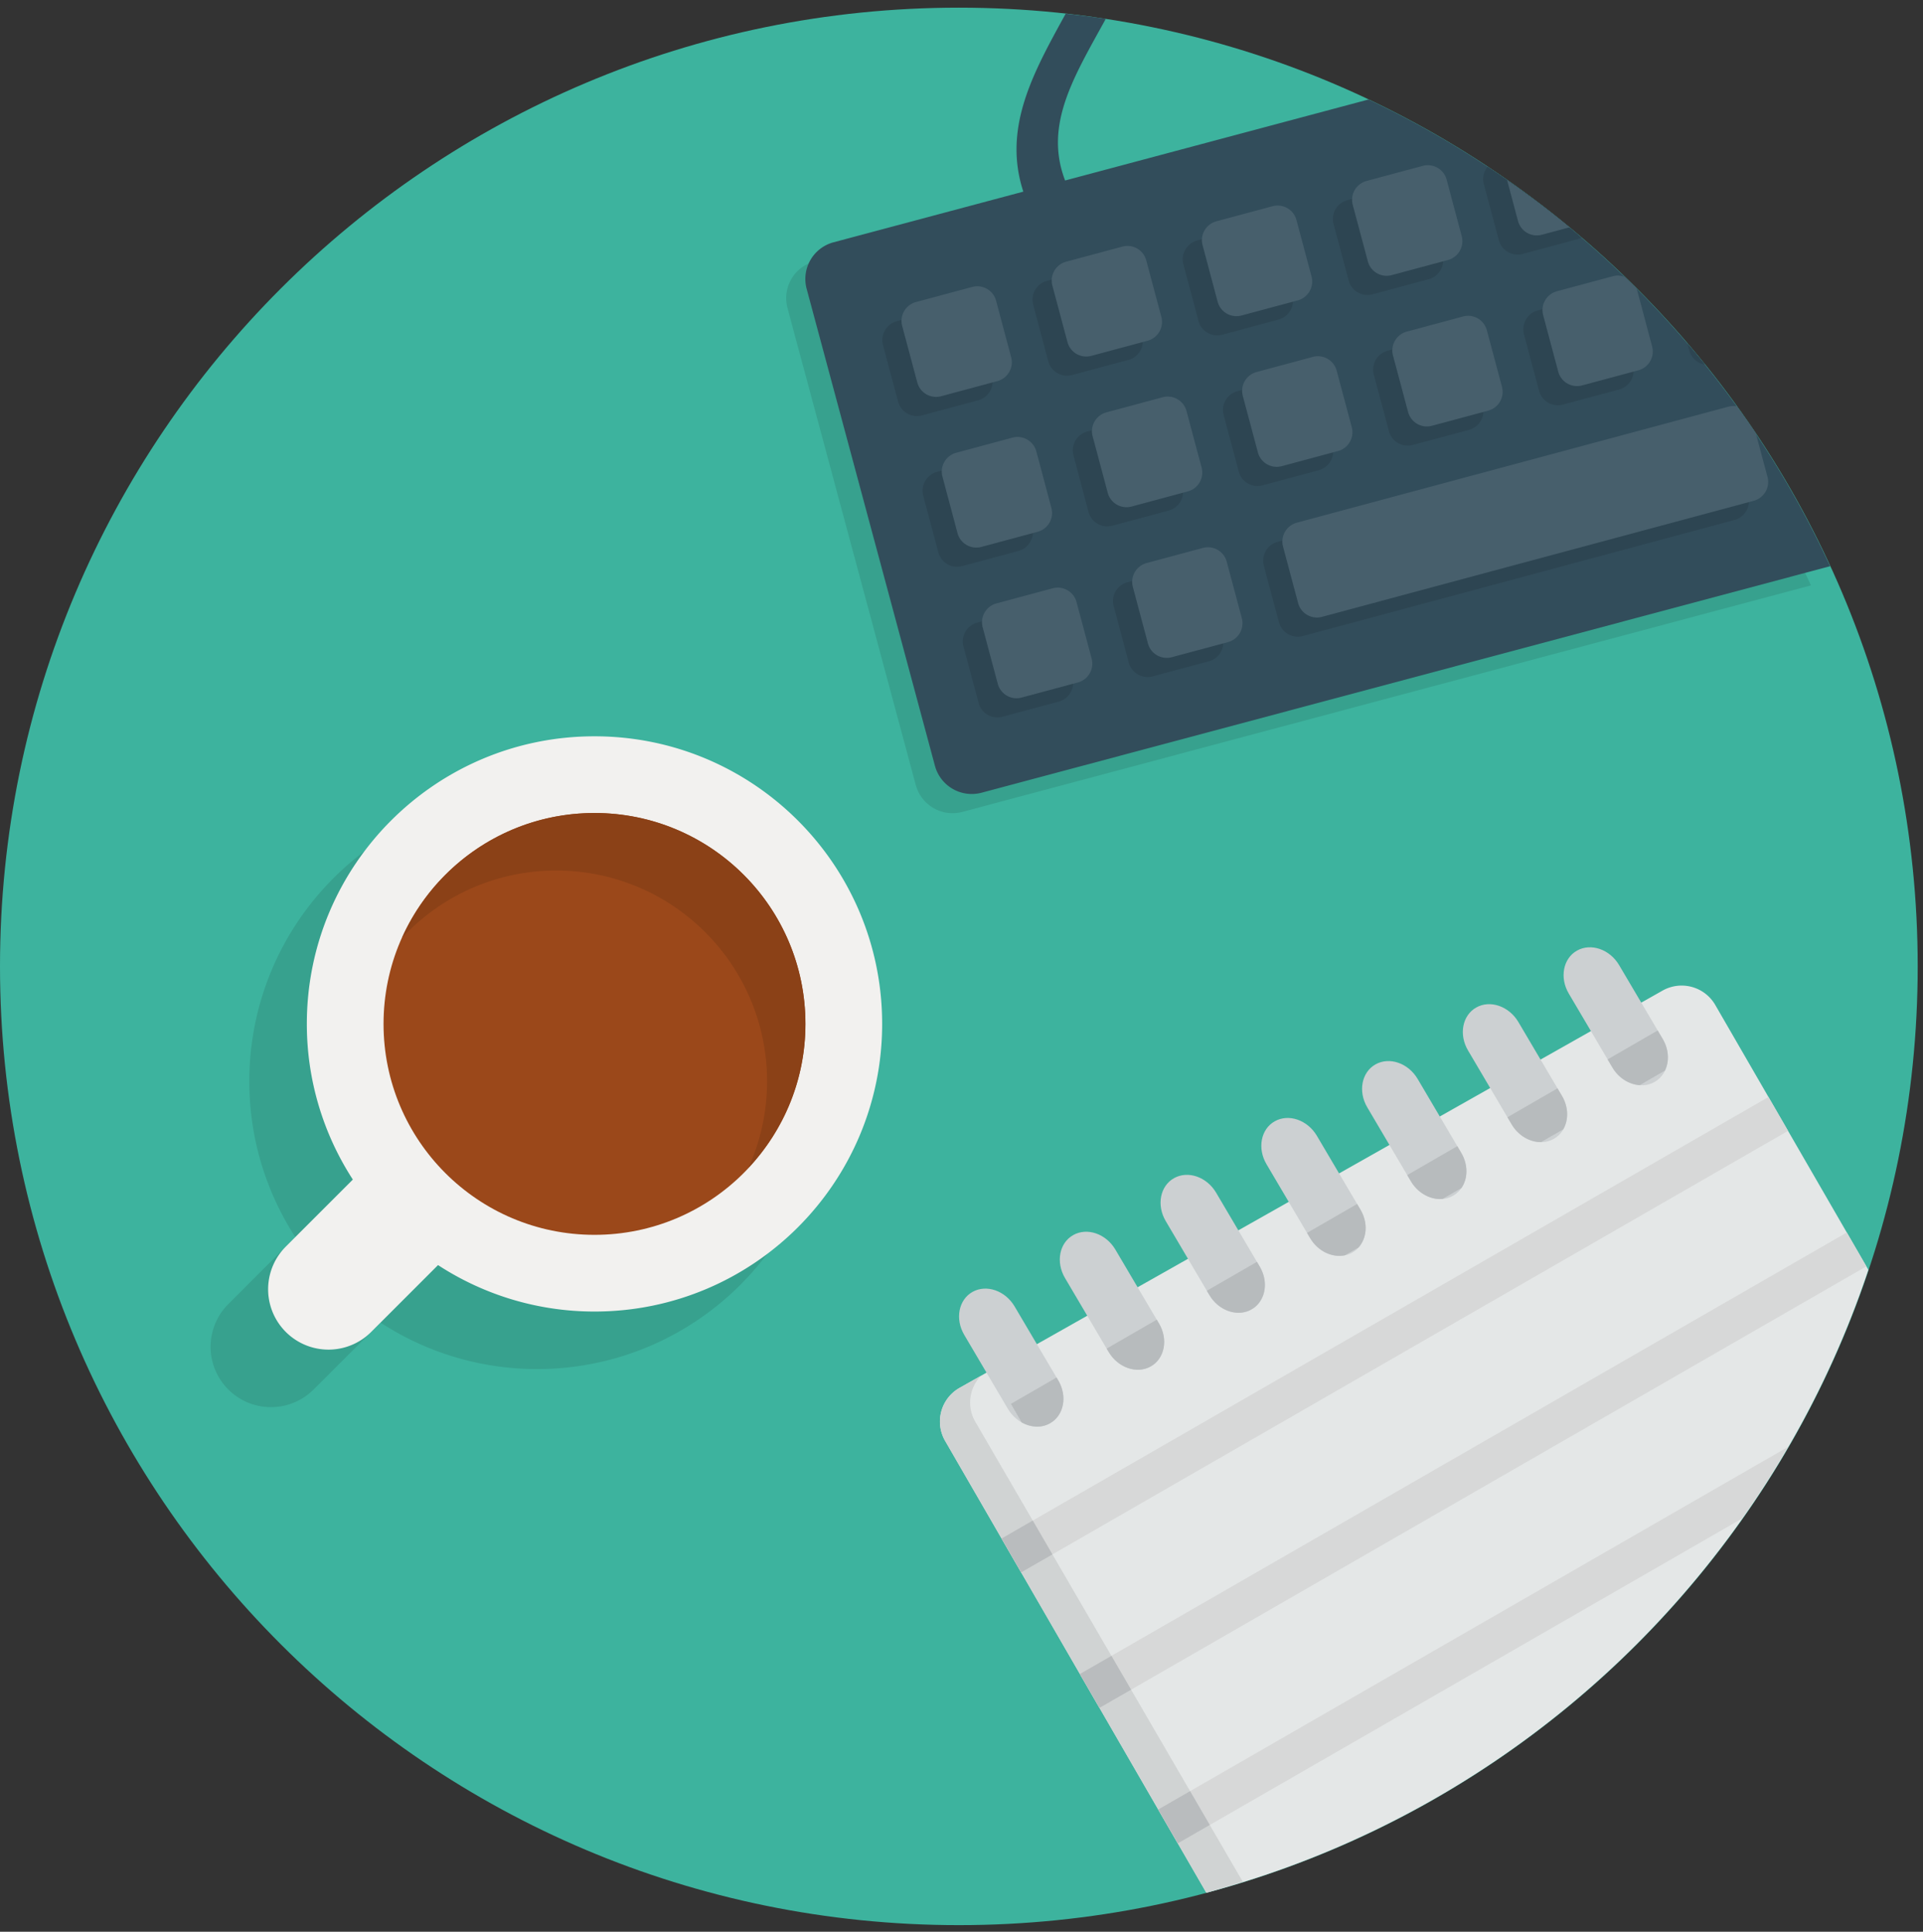
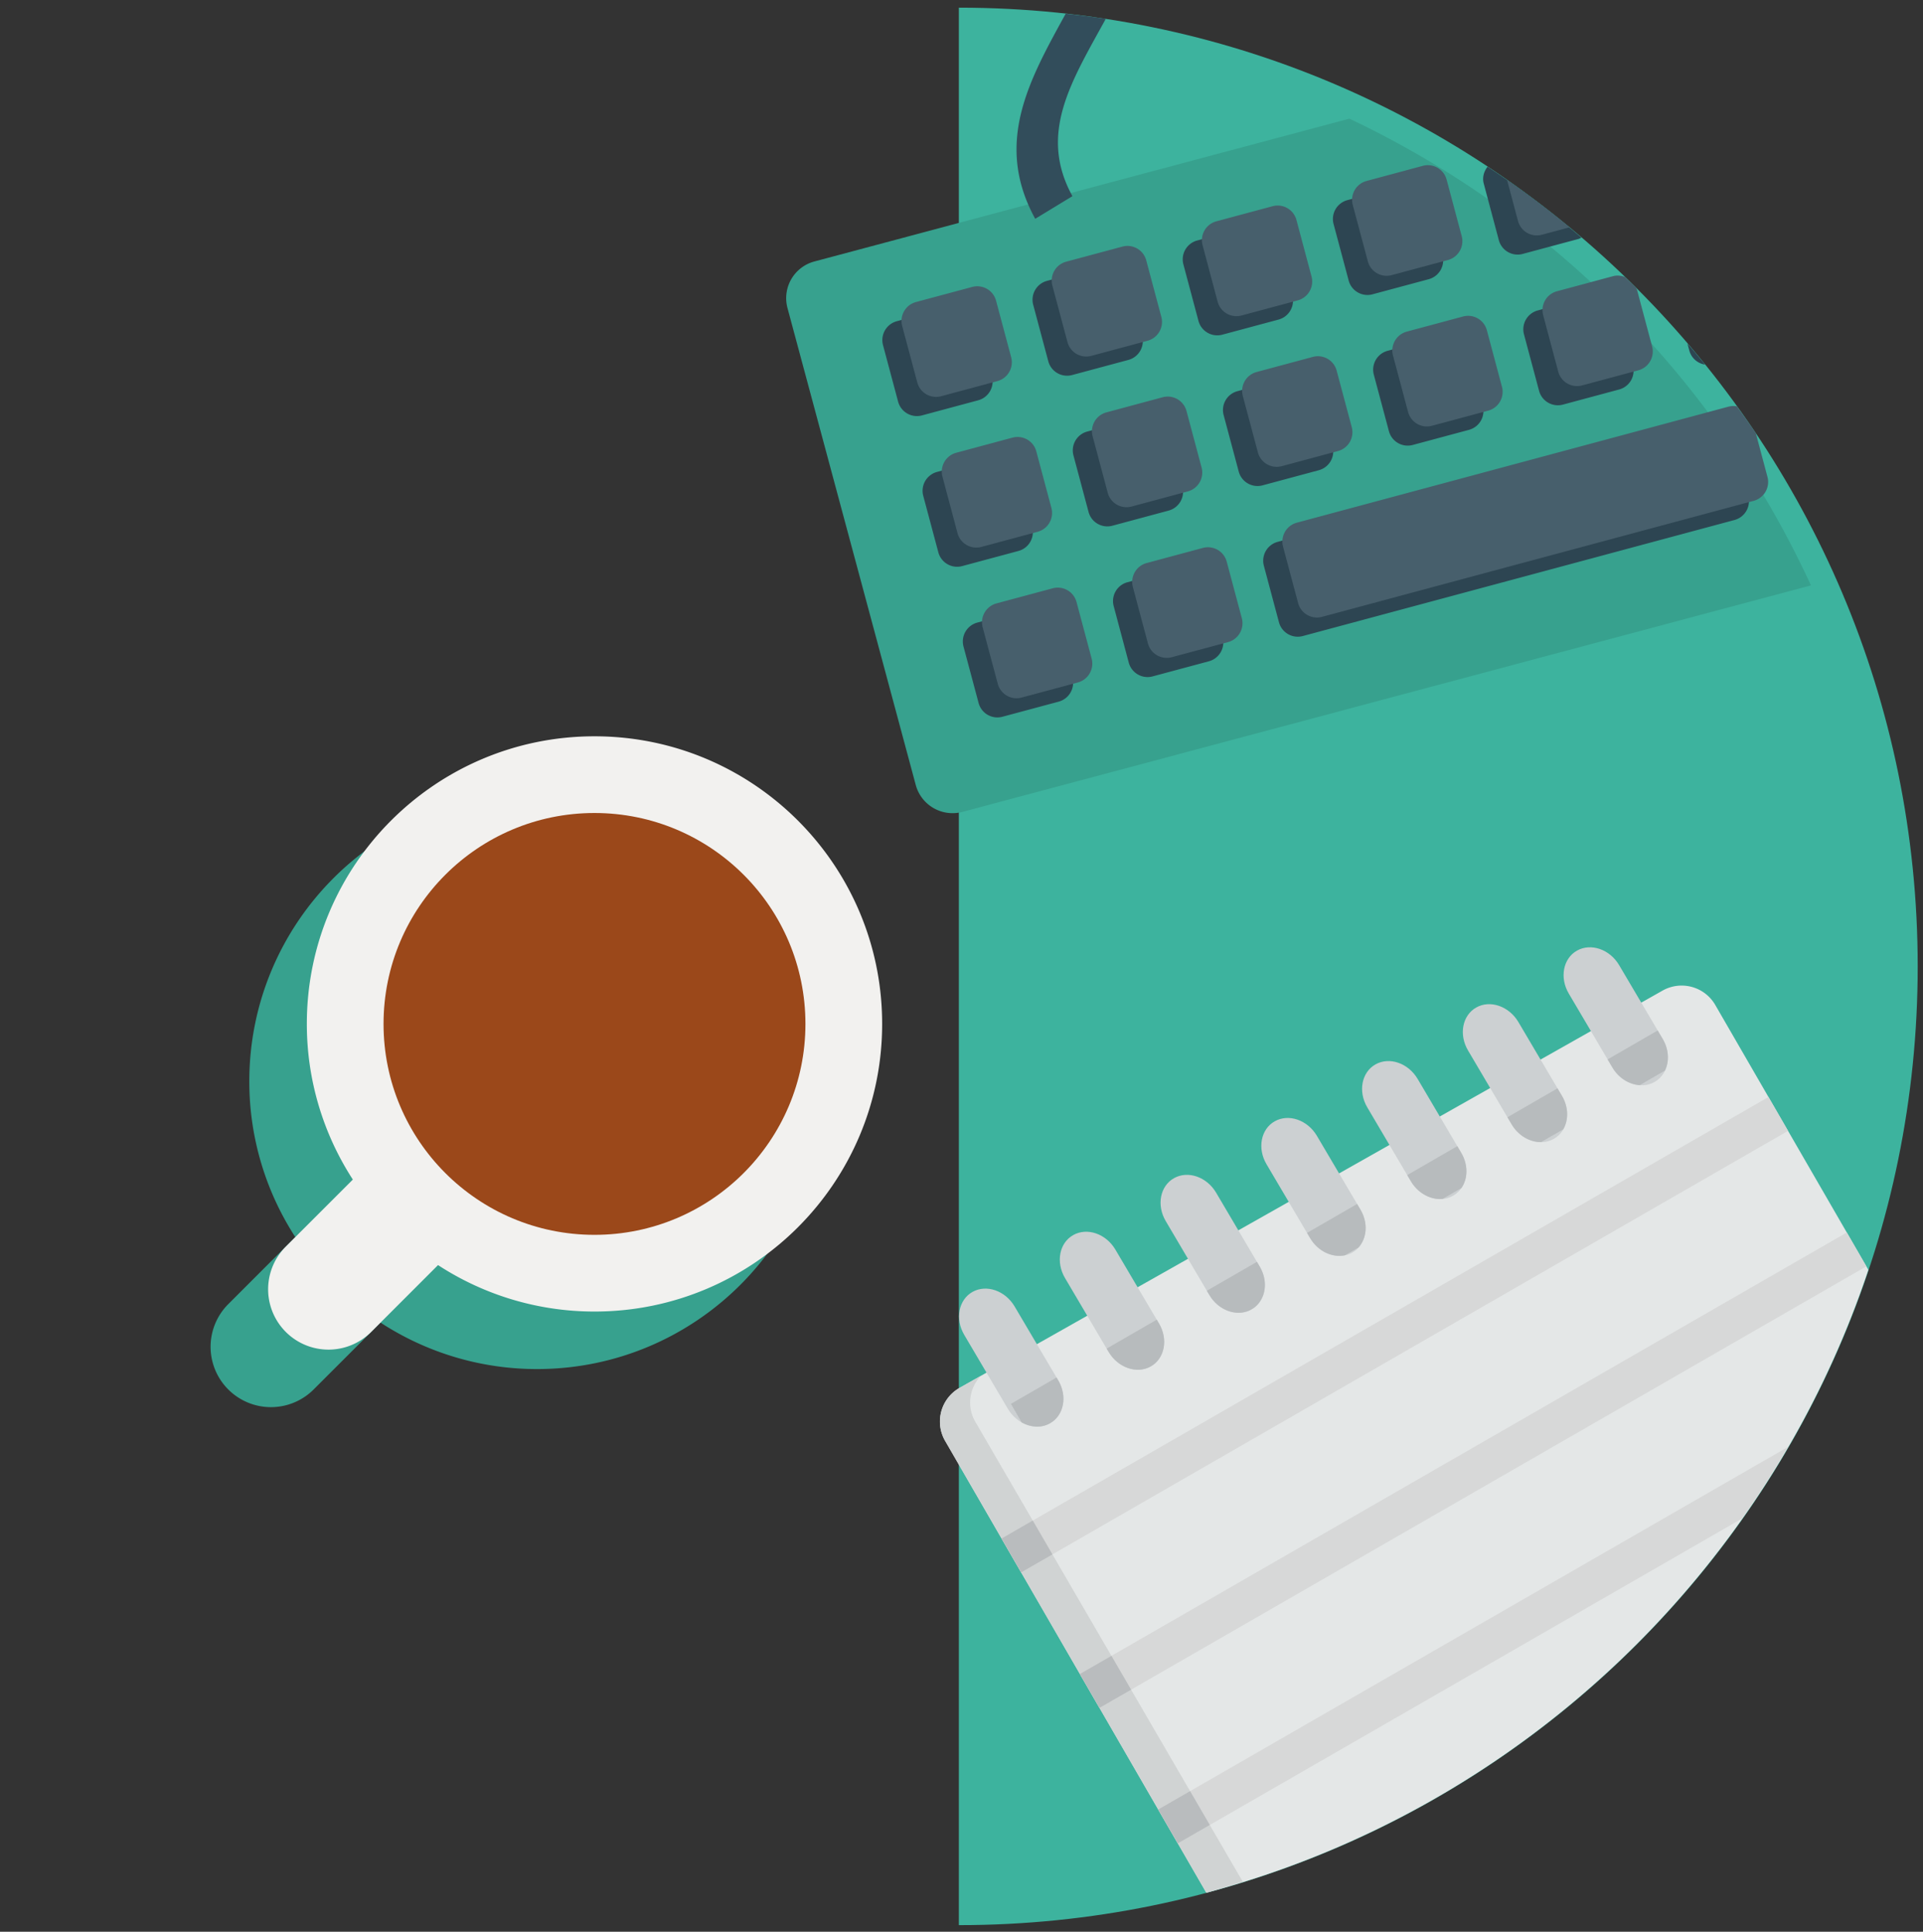
<svg xmlns="http://www.w3.org/2000/svg" width="214" height="215" viewBox="0 0 214 215">
  <rect x="0" y="0" width="214" height="215" fill="#333333" stroke="none" />
  <title>workspace</title>
  <g fill="none">
-     <path d="M106.705.853c58.931 0 106.705 47.774 106.705 106.705 0 58.93-47.774 106.705-106.705 106.705S0 166.489 0 107.558 47.774.853 106.705.853z" fill="#3DB39E" />
+     <path d="M106.705.853c58.931 0 106.705 47.774 106.705 106.705 0 58.93-47.774 106.705-106.705 106.705z" fill="#3DB39E" />
    <path d="M107.109 90.359a4.246 4.246 0 0 1-5.2-2.99L87.634 34.28a4.227 4.227 0 0 1 3-5.18l59.531-15.892c22.64 10.717 40.887 29.171 51.366 51.944L107.11 90.36zm-47.354 62.015a31.833 31.833 0 0 1-17.41-5.171l-7.442 7.442a6.717 6.717 0 0 1-9.499-9.5l7.46-7.46a31.814 31.814 0 0 1-5.12-17.323c0-17.679 14.332-32.011 32.01-32.011 17.68 0 32.012 14.332 32.012 32.011 0 17.68-14.332 32.012-32.011 32.012z" fill="#37A18E" />
-     <path d="M109.243 88.225a4.246 4.246 0 0 1-5.199-2.99l-14.277-53.09a4.227 4.227 0 0 1 3-5.18l59.531-15.892c22.64 10.717 40.887 29.17 51.366 51.944l-94.421 25.208z" fill="#324D5B" />
    <path d="M66.157 145.972a31.833 31.833 0 0 1-17.41-5.171l-7.441 7.441a6.717 6.717 0 0 1-9.5-9.499l7.46-7.46a31.814 31.814 0 0 1-5.12-17.323c0-17.679 14.332-32.011 32.011-32.011 17.68 0 32.012 14.332 32.012 32.011 0 17.679-14.333 32.012-32.012 32.012z" fill="#F2F1EF" />
    <path d="M66.157 90.485c12.965 0 23.475 10.51 23.475 23.475 0 12.965-10.51 23.475-23.475 23.475-12.964 0-23.475-10.51-23.475-23.475 0-12.965 10.51-23.475 23.475-23.475z" fill="#9B481A" />
    <path d="M134.246 210.658L105.18 160.37a4.304 4.304 0 0 1 1.58-5.888l78.225-44.212a4.319 4.319 0 0 1 5.897 1.58l17.038 29.478c-11.274 33.81-38.99 60.086-73.675 69.33z" fill="#E4E7E7" />
    <path d="M207.697 140.942l-2.176-3.77-85.345 49.14 2.179 3.772 85.342-49.142zm-96.235 30.293l2.177 3.769 85.343-49.142-2.177-3.767-85.343 49.14zm82.41-2.234a107.26 107.26 0 0 0 5.114-7.967l-70.095 40.358 2.18 3.771 62.802-36.162z" fill="#D7D8D8" />
    <path d="M112.911 145.406c-1.043-1.767-3.143-2.49-4.69-1.618-1.548.873-1.958 3.016-.916 4.783l4.853 8.225c1.043 1.765 3.145 2.488 4.69 1.615 1.55-.873 1.96-3.015.916-4.782l-4.853-8.223zm11.213-6.33c-1.044-1.767-3.144-2.49-4.691-1.615-1.55.87-1.96 3.013-.916 4.78l4.853 8.225c1.044 1.765 3.144 2.488 4.691 1.616 1.55-.875 1.96-3.016.916-4.78l-4.853-8.226zm11.212-6.332c-1.043-1.767-3.145-2.49-4.69-1.615-1.55.873-1.96 3.013-.916 4.78l4.853 8.225c1.044 1.767 3.144 2.489 4.69 1.616 1.548-.873 1.96-3.016.916-4.78l-4.853-8.226zm11.213-6.331c-1.044-1.765-3.146-2.49-4.69-1.616-1.55.873-1.96 3.013-.916 4.78l4.853 8.225c1.041 1.767 3.143 2.489 4.69 1.616 1.548-.873 1.957-3.016.916-4.78l-4.853-8.225zm11.212-6.332c-1.043-1.765-3.145-2.49-4.692-1.616-1.548.875-1.957 3.014-.914 4.78l4.853 8.225c1.042 1.767 3.144 2.49 4.69 1.618 1.55-.875 1.958-3.015.916-4.78l-4.853-8.227zm11.213-6.33c-1.044-1.767-3.146-2.493-4.693-1.618-1.547.875-1.957 3.014-.913 4.78l4.853 8.226c1.041 1.767 3.143 2.49 4.69 1.617 1.55-.875 1.957-3.015.916-4.78l-4.853-8.225zm16.066 1.893l-4.855-8.225c-1.042-1.767-3.144-2.49-4.691-1.618-1.547.875-1.957 3.016-.914 4.78l4.853 8.226c1.042 1.767 3.144 2.49 4.691 1.617 1.55-.875 1.957-3.015.916-4.78z" fill="#CCD0D2" />
-     <path d="M61.889 96.887c12.965 0 23.475 10.51 23.475 23.475 0 3.426-.751 6.672-2.07 9.608 3.92-4.198 6.338-9.815 6.338-16.01 0-12.965-10.51-23.475-23.475-23.475-9.54 0-17.732 5.698-21.405 13.87 4.285-4.585 10.368-7.468 17.137-7.468z" fill="#8B4117" />
    <path d="M108.534 158.236c-.977-1.69-.661-3.756.617-5.104l-2.39 1.35a4.304 4.304 0 0 0-1.58 5.888l29.065 50.286c1.37-.365 2.71-.802 4.057-1.22l-29.769-51.2z" fill="#D0D3D3" />
    <path d="M117.12 173l-2.19-3.765-3.468 2 2.177 3.769 3.48-2.004zm17.508 30.112l-2.188-3.762-3.549 2.042 2.18 3.769 3.557-2.049zm-8.754-15.054l-2.188-3.764-3.51 2.019 2.179 3.77 3.519-2.025z" fill="#B9BCBE" />
    <path d="M140.19 140.967l-.312-.53-5.575 3.22.282.477c.999 1.69 2.956 2.405 4.48 1.705l.433-.25c1.35-.951 1.682-2.949.691-4.622zm-26.496 17.346c1.008.568 2.188.645 3.157.098 1.55-.873 1.959-3.015.915-4.782l-.188-.316-5.077 2.932 1.193 2.068zm9.679-7.85c1.043 1.766 3.143 2.49 4.69 1.616 1.55-.875 1.96-3.015.916-4.78l-.25-.423-5.574 3.219.218.369zm61.667-34.82l-.566-.953-5.572 3.218.531.9c.7 1.19 1.876 1.89 3.044 1.966l2.806-1.622c.489-1.022.444-2.343-.243-3.508zm-33.638 18.992l-.376-.636-5.574 3.219.344.582c.87 1.477 2.477 2.207 3.886 1.906l1.494-.862c.945-1.046 1.088-2.751.226-4.209zm22.425-12.66l-.5-.846-5.574 3.218.47.794c.747 1.265 2.034 1.982 3.274 1.974l2.467-1.424c.6-1.045.6-2.469-.137-3.715zm-11.213 6.333l-.437-.745-5.574 3.22.405.687c.798 1.353 2.215 2.088 3.53 1.968l2.096-1.21c.727-1.054.764-2.593-.02-3.92z" fill="#B7BBBD" />
    <path d="M118.592 1.527c-4.023 7.328-8.028 14.362-3.389 22.824l4.142-2.518c-3.824-6.964-.132-12.736 3.71-19.734a108.859 108.859 0 0 0-4.463-.572z" fill="#324D5B" />
    <path d="M154.565 47.99a2.163 2.163 0 0 0 2.648 1.535l6.268-1.686a2.171 2.171 0 0 0 1.53-2.657l-1.68-6.289a2.161 2.161 0 0 0-2.648-1.534l-6.268 1.685a2.175 2.175 0 0 0-1.53 2.66l1.68 6.287zm-27.46-10.589l-1.68-6.289a2.163 2.163 0 0 0-2.648-1.534l-6.268 1.683a2.174 2.174 0 0 0-1.53 2.66l1.68 6.287a2.161 2.161 0 0 0 2.648 1.534l6.268-1.684a2.171 2.171 0 0 0 1.53-2.657zm33.427-8.986l-1.68-6.29a2.163 2.163 0 0 0-2.648-1.534l-6.268 1.686a2.171 2.171 0 0 0-1.53 2.657l1.68 6.289a2.163 2.163 0 0 0 2.648 1.534L159 31.074a2.175 2.175 0 0 0 1.53-2.66zm27.46 10.589a2.15 2.15 0 0 0 1.758 1.577 103.36 103.36 0 0 0-1.966-2.354l.207.777zm-10.597-6.138l-6.27 1.686a2.173 2.173 0 0 0-1.53 2.657l1.68 6.29a2.165 2.165 0 0 0 2.648 1.534l6.27-1.686a2.171 2.171 0 0 0 1.528-2.657l-1.677-6.29a2.162 2.162 0 0 0-2.649-1.534zm-77.45 11.836a2.165 2.165 0 0 0 2.648 1.534l6.27-1.686a2.175 2.175 0 0 0 1.53-2.659l-1.68-6.289a2.165 2.165 0 0 0-2.648-1.534l-6.27 1.684a2.175 2.175 0 0 0-1.53 2.659l1.68 6.291zm65.175-24.263l1.677 6.29a2.165 2.165 0 0 0 2.649 1.534l6.27-1.684.275-.136a107.249 107.249 0 0 0-10.446-7.89c-.41.518-.61 1.195-.425 1.886zM113.34 61.32a2.17 2.17 0 0 0 1.528-2.657l-1.677-6.287a2.165 2.165 0 0 0-2.65-1.536l-6.269 1.686a2.174 2.174 0 0 0-1.53 2.657l1.68 6.289a2.163 2.163 0 0 0 2.648 1.534l6.27-1.686zm81.218-6.108l-1.68-6.287a2.161 2.161 0 0 0-2.648-1.534l-48.052 12.918a2.174 2.174 0 0 0-1.53 2.659l1.68 6.289a2.163 2.163 0 0 0 2.648 1.534l48.052-12.917a2.175 2.175 0 0 0 1.53-2.662zm-56.708-2.73a2.163 2.163 0 0 0 2.649 1.538l6.268-1.686a2.17 2.17 0 0 0 1.53-2.657l-1.68-6.29a2.16 2.16 0 0 0-2.646-1.534l-6.27 1.686a2.172 2.172 0 0 0-1.53 2.657l1.68 6.287zM115.02 67.61l-6.268 1.684a2.174 2.174 0 0 0-1.53 2.66l1.68 6.286a2.163 2.163 0 0 0 2.648 1.535l6.267-1.684a2.174 2.174 0 0 0 1.53-2.659l-1.679-6.287a2.163 2.163 0 0 0-2.648-1.535zm6.118-10.632a2.163 2.163 0 0 0 2.649 1.535l6.267-1.686a2.172 2.172 0 0 0 1.53-2.657l-1.679-6.29a2.163 2.163 0 0 0-2.648-1.534l-6.268 1.686a2.17 2.17 0 0 0-1.53 2.657l1.68 6.29zm22.681-24.07l-1.68-6.29a2.165 2.165 0 0 0-2.648-1.534l-6.27 1.684a2.172 2.172 0 0 0-1.528 2.66l1.678 6.288a2.165 2.165 0 0 0 2.648 1.535l6.27-1.684a2.176 2.176 0 0 0 1.53-2.66zm-18.206 40.84a2.166 2.166 0 0 0 2.65 1.535l6.269-1.684a2.174 2.174 0 0 0 1.53-2.66l-1.68-6.289a2.164 2.164 0 0 0-2.648-1.534l-6.27 1.686a2.17 2.17 0 0 0-1.528 2.657l1.677 6.29z" fill="#2D4552" />
    <path d="M156.699 45.857a2.163 2.163 0 0 0 2.648 1.534l6.268-1.686a2.171 2.171 0 0 0 1.53-2.657l-1.68-6.29a2.161 2.161 0 0 0-2.648-1.534l-6.268 1.686a2.175 2.175 0 0 0-1.53 2.66l1.68 6.287zm5.967-19.577l-1.68-6.289a2.163 2.163 0 0 0-2.648-1.534l-6.268 1.686a2.171 2.171 0 0 0-1.53 2.657l1.68 6.289a2.163 2.163 0 0 0 2.648 1.534l6.268-1.683a2.175 2.175 0 0 0 1.53-2.66zm6.265-1.686a2.165 2.165 0 0 0 2.649 1.535l3.09-.83a107.042 107.042 0 0 0-6.955-5.26l1.216 4.555zm-66.853 17.974a2.165 2.165 0 0 0 2.649 1.534l6.27-1.686a2.175 2.175 0 0 0 1.53-2.659l-1.68-6.289a2.165 2.165 0 0 0-2.648-1.534l-6.27 1.683a2.175 2.175 0 0 0-1.53 2.66l1.68 6.29zm78.738-11.742c-.401-.147-.84-.213-1.287-.094l-6.27 1.686a2.173 2.173 0 0 0-1.53 2.657l1.68 6.29a2.165 2.165 0 0 0 2.648 1.534l6.27-1.686a2.171 2.171 0 0 0 1.528-2.657l-1.677-6.29-.133-.266-1.229-1.174zm-51.577 4.441l-1.68-6.29a2.163 2.163 0 0 0-2.648-1.533l-6.268 1.683a2.174 2.174 0 0 0-1.53 2.66l1.68 6.286a2.161 2.161 0 0 0 2.648 1.535l6.268-1.684a2.171 2.171 0 0 0 1.53-2.657zm67.453 17.811l-1.296-4.855c-.68-1.016-1.395-2.006-2.11-2.998a2.144 2.144 0 0 0-.922.032l-48.052 12.918a2.174 2.174 0 0 0-1.53 2.659l1.68 6.289a2.163 2.163 0 0 0 2.648 1.534l48.052-12.917a2.175 2.175 0 0 0 1.53-2.662zm-56.708-2.73a2.163 2.163 0 0 0 2.649 1.537L148.9 50.2a2.17 2.17 0 0 0 1.53-2.657l-1.68-6.289a2.16 2.16 0 0 0-2.646-1.534l-6.27 1.686a2.172 2.172 0 0 0-1.53 2.657l1.68 6.287zm5.97-19.575l-1.68-6.29a2.165 2.165 0 0 0-2.648-1.534l-6.27 1.684a2.172 2.172 0 0 0-1.528 2.659l1.677 6.29a2.165 2.165 0 0 0 2.648 1.534l6.27-1.684a2.176 2.176 0 0 0 1.53-2.66zm-28.8 34.702l-6.268 1.684a2.174 2.174 0 0 0-1.53 2.66l1.68 6.286a2.163 2.163 0 0 0 2.648 1.535l6.268-1.684a2.174 2.174 0 0 0 1.53-2.66l-1.68-6.286a2.163 2.163 0 0 0-2.648-1.535zm-7.948-4.603l6.27-1.686a2.17 2.17 0 0 0 1.528-2.657l-1.677-6.287a2.165 2.165 0 0 0-2.65-1.536l-6.268 1.686a2.174 2.174 0 0 0-1.53 2.656l1.679 6.29a2.162 2.162 0 0 0 2.648 1.534zm18.541 10.741a2.166 2.166 0 0 0 2.651 1.534l6.268-1.683a2.174 2.174 0 0 0 1.53-2.66l-1.68-6.289a2.164 2.164 0 0 0-2.648-1.534l-6.27 1.686a2.17 2.17 0 0 0-1.528 2.657l1.677 6.29zm-4.475-16.77a2.163 2.163 0 0 0 2.649 1.535l6.268-1.686a2.172 2.172 0 0 0 1.53-2.657l-1.68-6.29a2.163 2.163 0 0 0-2.648-1.534l-6.268 1.686a2.17 2.17 0 0 0-1.53 2.657l1.68 6.29z" fill="#475F6C" />
  </g>
</svg>